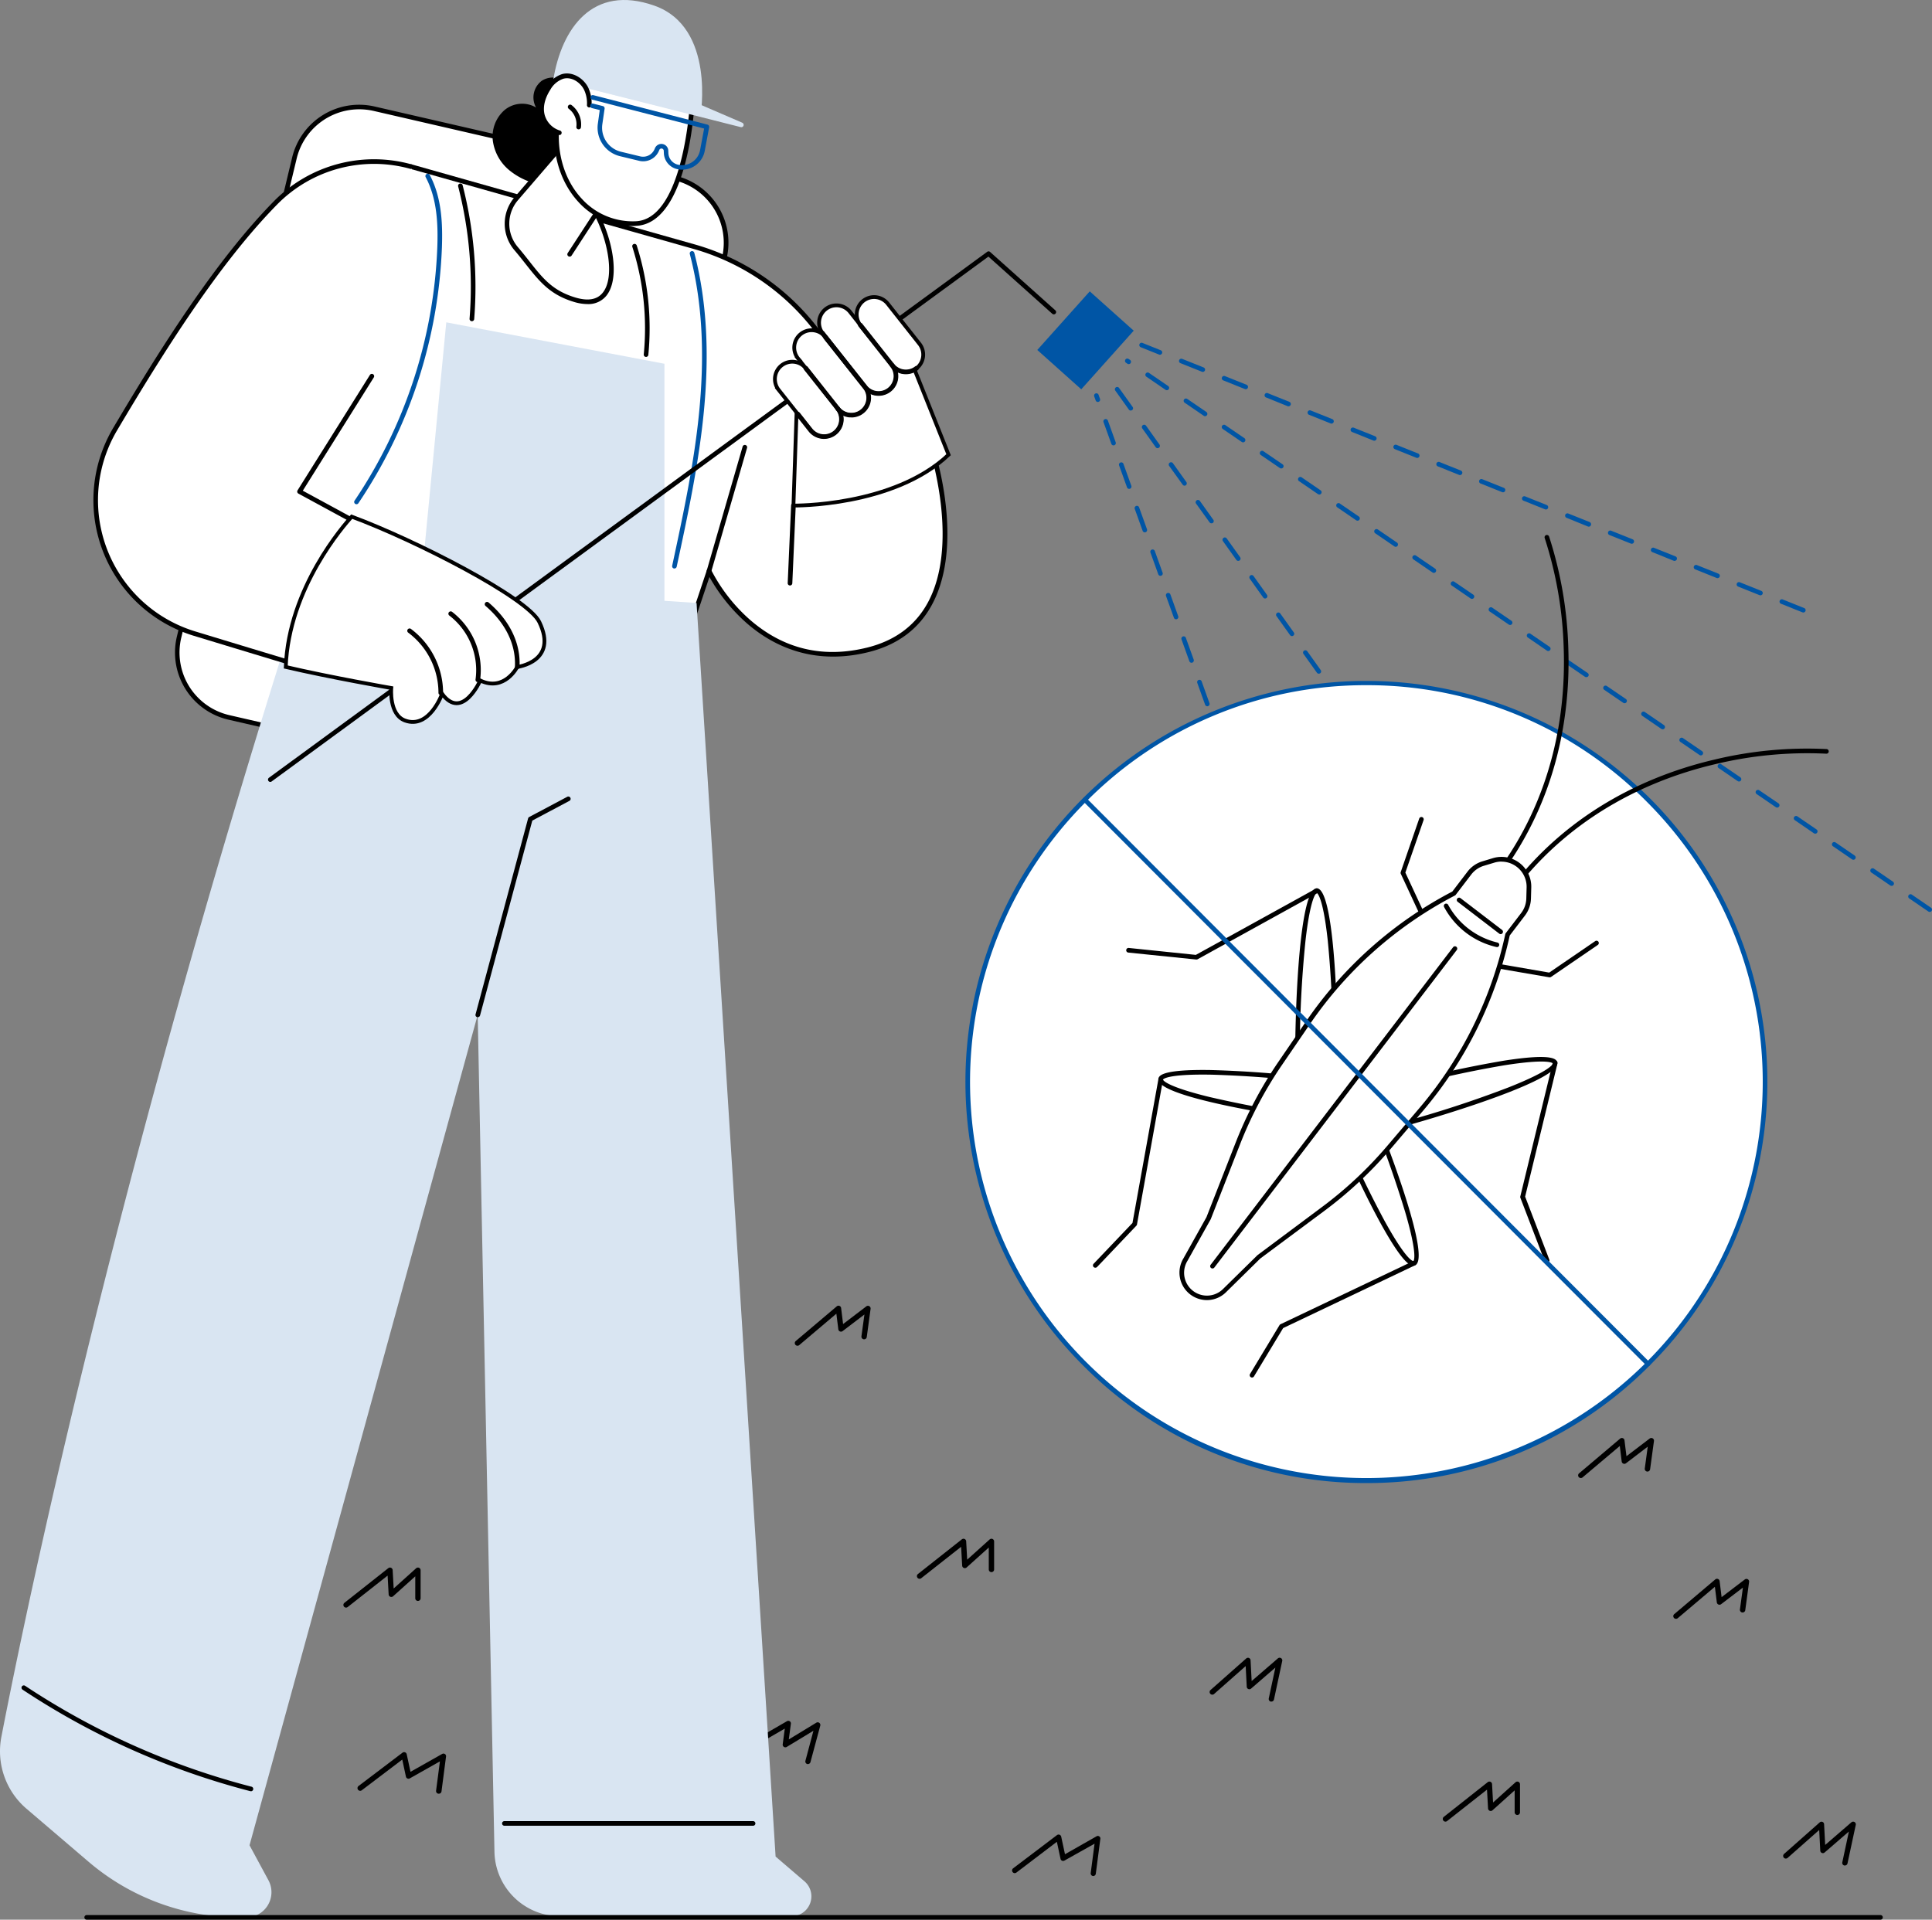
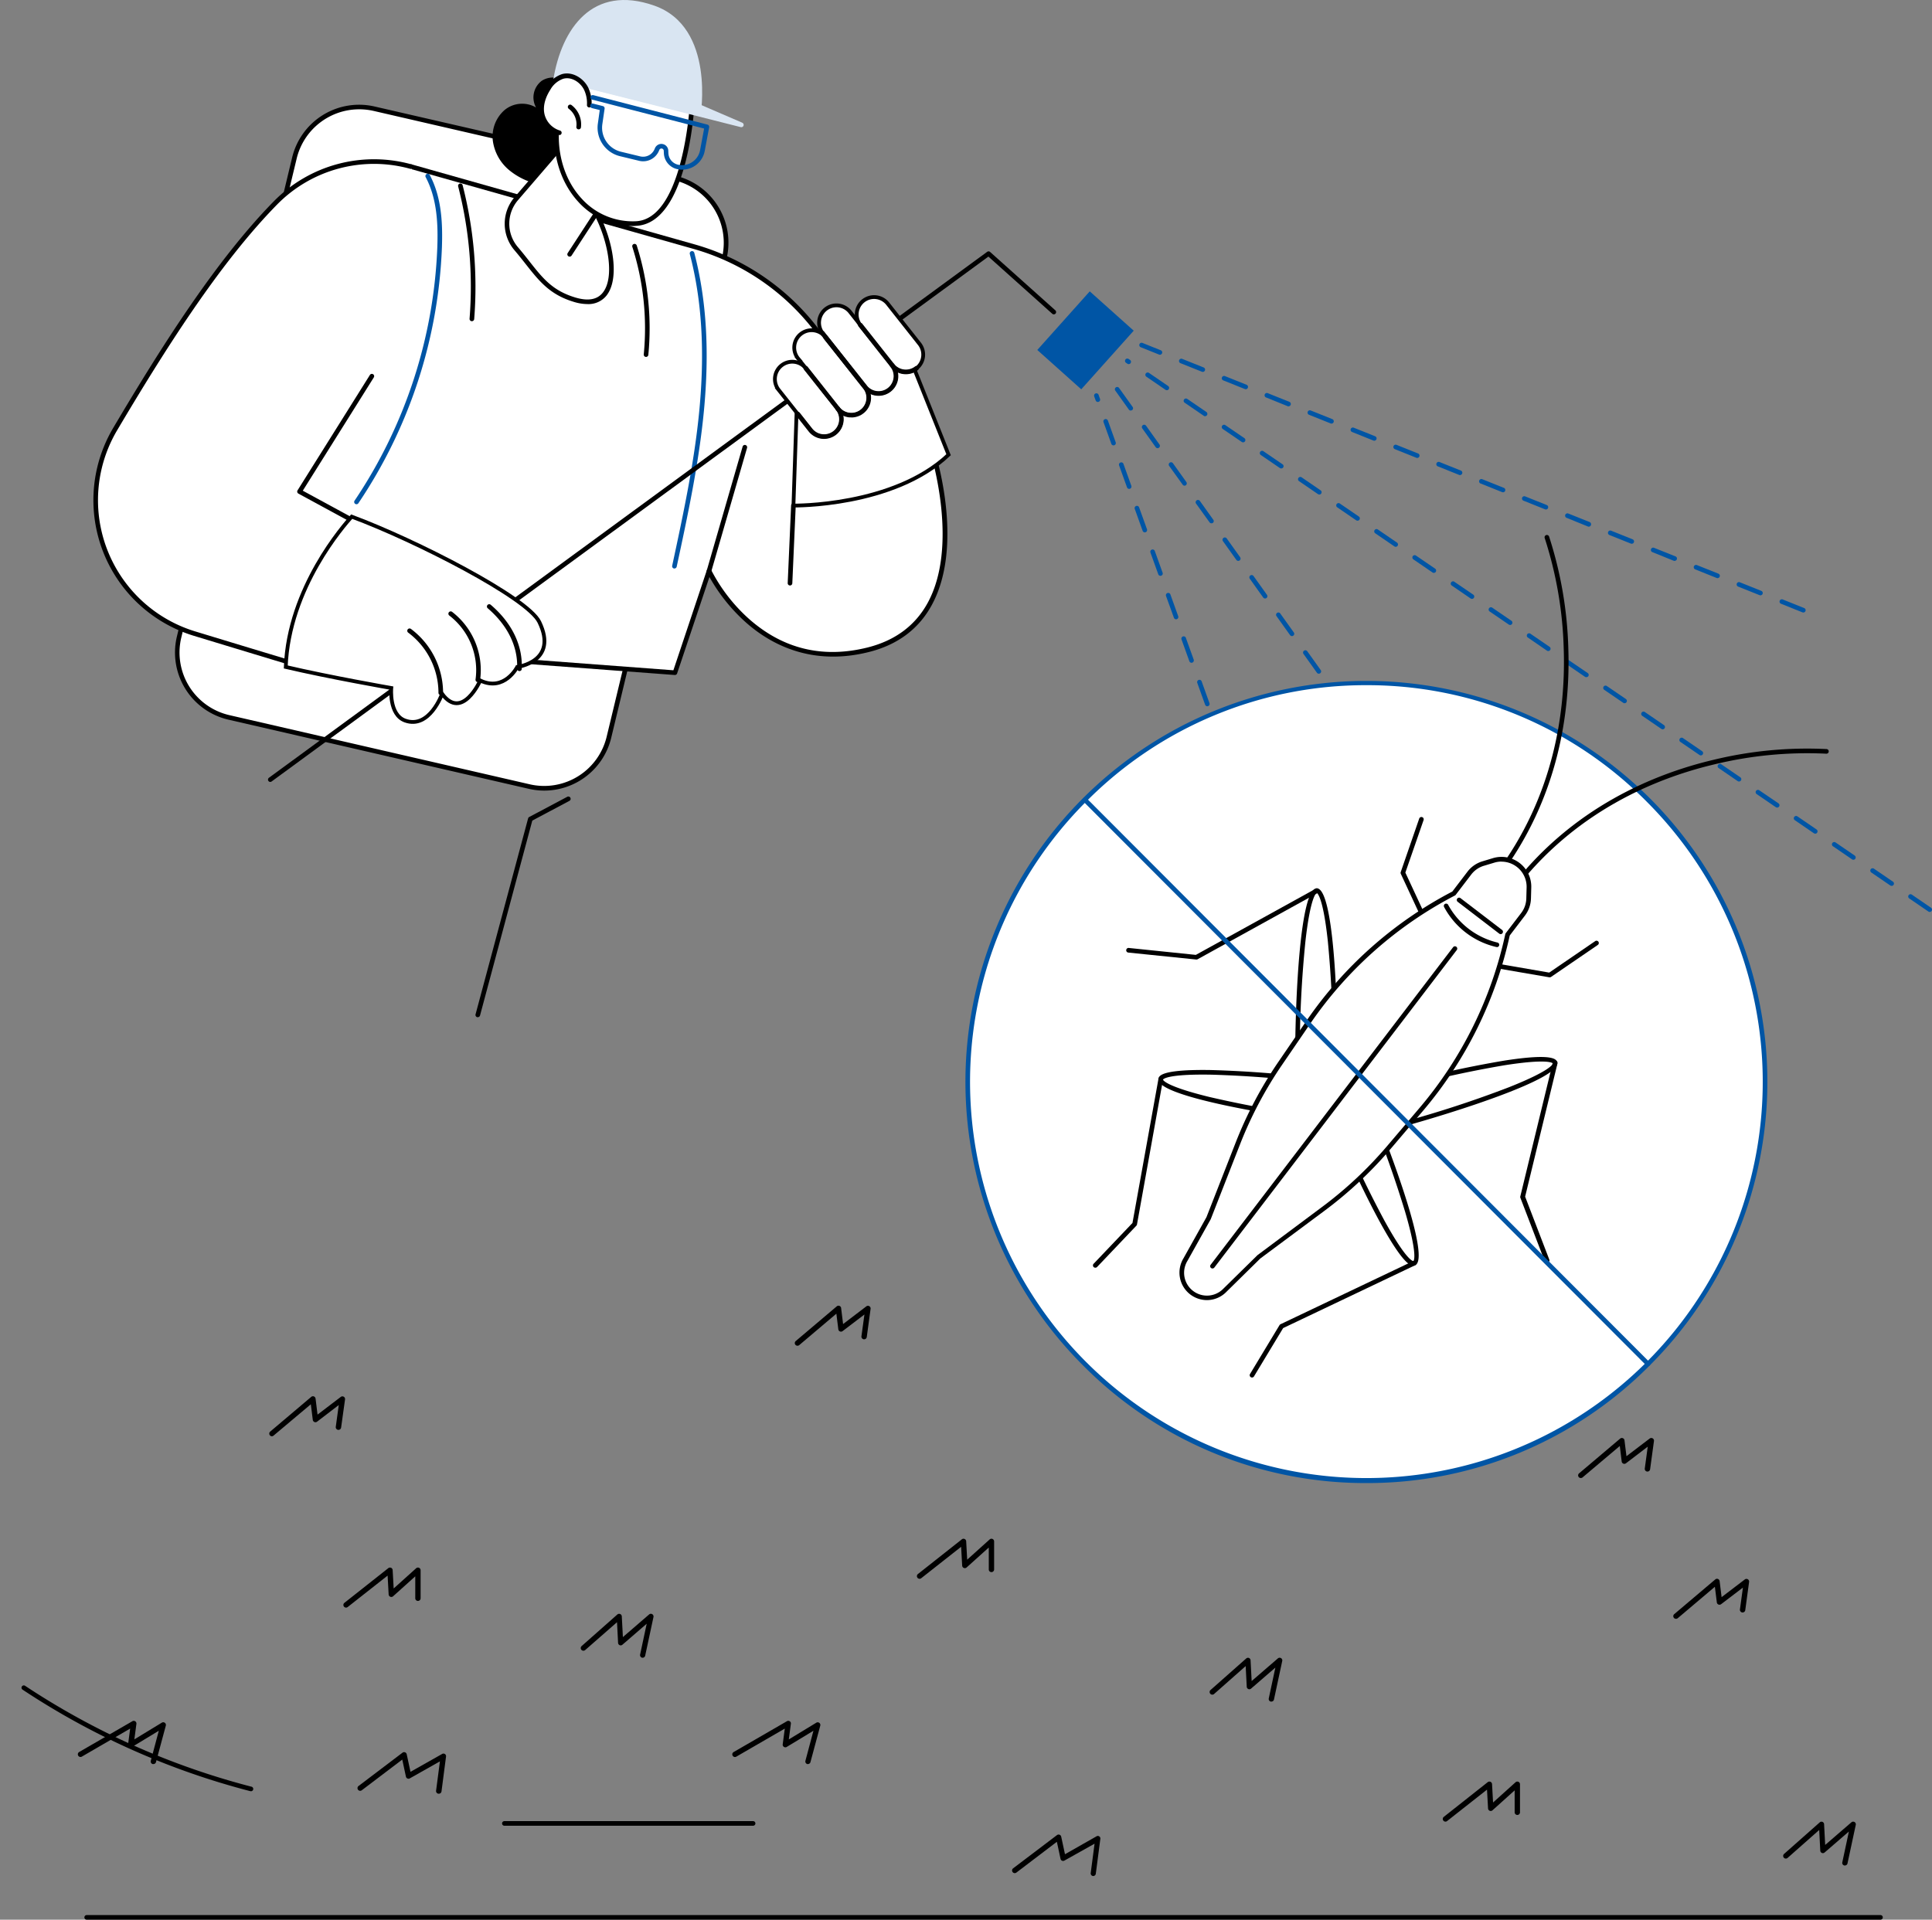
<svg xmlns="http://www.w3.org/2000/svg" width="511.468" height="508.317" viewBox="0 0 511.468 508.317">
  <rect x="0" y="0" width="511.468" height="508.317" fill="#808080" stroke="none" />
  <g id="Layer_2" data-name="Layer 2" transform="translate(23.04 -1.004)">
    <g id="Group_159" data-name="Group 159" transform="translate(-2.44 346.744)">
      <path id="Path_383" data-name="Path 383" d="M87.363,159.439a.875.875,0,0,1-.191,0,.707.707,0,0,1-.495-.869l2.12-7.949L81.732,154.9a.707.707,0,0,1-1.067-.707l.551-4.148-12.825,7.441a.707.707,0,0,1-.707-1.222l14.132-8.176a.707.707,0,0,1,1.053.707l-.544,4.105,7.285-4.43a.707.707,0,0,1,1.046.784l-2.6,9.659A.707.707,0,0,1,87.363,159.439Z" transform="translate(-67.356 -38.071)" />
      <path id="Path_384" data-name="Path 384" d="M193.653,170.731h-.092a.707.707,0,0,1-.615-.791l1.018-7.773-7.964,4.5a.7.7,0,0,1-1.039-.466l-.968-4.508-10.705,8.119a.709.709,0,1,1-.855-1.131l11.624-8.812a.708.708,0,0,1,1.116.41l1,4.657,8.359-4.72a.687.687,0,0,1,1.046.707l-1.194,9.186A.707.707,0,0,1,193.653,170.731Z" transform="translate(-98.101 -41.513)" />
      <path id="Path_385" data-name="Path 385" d="M167.565,101.157a.707.707,0,0,1-.438-1.265l11.624-9.186a.707.707,0,0,1,1.145.516l.269,4.869,5.95-5.356a.707.707,0,0,1,1.18.523v7.4a.707.707,0,1,1-1.413,0v-5.78l-5.865,5.278a.707.707,0,0,1-1.18-.488l-.276-4.982L168,101A.707.707,0,0,1,167.565,101.157Z" transform="translate(-96.547 -21.218)" />
      <path id="Path_386" data-name="Path 386" d="M272.186,119.508h-.155a.707.707,0,0,1-.537-.834l1.745-8.161-6.437,5.561a.691.691,0,0,1-1.138-.5l-.283-5.469-8.458,7.4a.707.707,0,0,1-.94-1.053l9.49-8.395a.708.708,0,0,1,1.173.488l.29,5.5,6.939-5.992a.707.707,0,0,1,1.152.707l-2.19,10.218a.707.707,0,0,1-.65.537Z" transform="translate(-122.635 -26.299)" />
      <path id="Path_387" data-name="Path 387" d="M139.789,36.961a.707.707,0,0,1-.452-1.244l10.854-9.186a.7.7,0,0,1,1.152.452l.523,4.24,6.148-4.685a.707.707,0,0,1,1.131.657l-1.039,7.462a.713.713,0,0,1-1.413-.191l.791-5.773-5.738,4.4a.711.711,0,0,1-1.138-.473l-.516-4.134L140.2,36.8A.707.707,0,0,1,139.789,36.961Z" transform="translate(-88.402 -2.387)" />
      <path id="Path_388" data-name="Path 388" d="M332.6,159.44a.771.771,0,0,1-.184,0,.706.706,0,0,1-.5-.869l2.12-7.949-7.066,4.282a.707.707,0,0,1-1.067-.707l.551-4.148L313.581,157.5a.707.707,0,0,1-.707-1.222l14.132-8.176a.69.69,0,0,1,1.053.707l-.544,4.105,7.285-4.43a.707.707,0,0,1,1.046.784l-2.6,9.659A.707.707,0,0,1,332.6,159.44Z" transform="translate(-139.291 -38.072)" />
      <path id="Path_389" data-name="Path 389" d="M438.907,170.74h-.092a.707.707,0,0,1-.615-.791l1.018-7.773-7.971,4.473a.7.7,0,0,1-1.039-.466l-.968-4.508-10.712,8.147a.709.709,0,1,1-.855-1.131l11.6-8.79a.707.707,0,0,1,1.116.41l1,4.657,8.345-4.741a.671.671,0,0,1,1.011.707l-1.194,9.186A.707.707,0,0,1,438.907,170.74Z" transform="translate(-170.051 -19.724)" />
      <path id="Path_390" data-name="Path 390" d="M412.825,101.157a.707.707,0,0,1-.438-1.265l11.624-9.186a.707.707,0,0,1,1.145.516l.268,4.869,5.95-5.356a.706.706,0,0,1,1.18.523v7.4a.707.707,0,1,1-1.413,0v-5.78l-5.865,5.278a.707.707,0,0,1-1.18-.488l-.276-4.982L413.263,101A.707.707,0,0,1,412.825,101.157Z" transform="translate(-189.976 -28.847)" />
      <path id="Path_391" data-name="Path 391" d="M517.422,119.517a.538.538,0,0,1-.148,0,.707.707,0,0,1-.544-.834l1.745-8.161-6.437,5.561a.691.691,0,0,1-1.138-.5l-.283-5.469-8.395,7.42a.707.707,0,0,1-.94-1.053l9.49-8.395a.687.687,0,0,1,1.138.488l.29,5.5,6.939-5.992a.707.707,0,0,1,1.152.707L518.1,119A.707.707,0,0,1,517.422,119.517Z" transform="translate(-201.443 -14.691)" />
      <path id="Path_392" data-name="Path 392" d="M385.048,36.961a.7.7,0,0,1-.452-1.244l10.854-9.186a.7.7,0,0,1,1.152.452l.523,4.24,6.148-4.685a.707.707,0,0,1,1.131.657l-1.01,7.462a.713.713,0,0,1-1.413-.191l.791-5.773L397,33.088a.711.711,0,0,1-1.138-.473l-.516-4.134L385.514,36.8A.706.706,0,0,1,385.048,36.961Z" transform="translate(-194.529 -26.365)" />
      <path id="Path_395" data-name="Path 395" d="M792.825,101.157a.707.707,0,0,1-.438-1.265l11.624-9.186a.707.707,0,0,1,1.145.516l.269,4.869,5.95-5.356a.706.706,0,0,1,1.18.523v7.4a.707.707,0,1,1-1.413,0v-5.78l-5.865,5.278a.707.707,0,0,1-1.18-.488l-.276-4.982L793.263,101A.706.706,0,0,1,792.825,101.157Z" transform="translate(-430.758 35.453)" />
      <path id="Path_396" data-name="Path 396" d="M897.422,119.517a.537.537,0,0,1-.148,0,.707.707,0,0,1-.544-.834l1.745-8.161-6.437,5.561a.691.691,0,0,1-1.138-.5l-.283-5.469-8.395,7.42a.707.707,0,0,1-.94-1.053l9.49-8.395a.687.687,0,0,1,1.138.488l.29,5.5,6.939-5.992a.707.707,0,0,1,1.152.707L898.1,119A.707.707,0,0,1,897.422,119.517Z" transform="translate(-429.61 28.71)" />
      <path id="Path_397" data-name="Path 397" d="M765.048,36.961a.7.7,0,0,1-.452-1.244l10.854-9.186a.7.7,0,0,1,1.152.452l.523,4.24,6.148-4.685a.707.707,0,0,1,1.13.657l-1.01,7.462a.713.713,0,1,1-1.413-.191l.791-5.773L777,33.088a.711.711,0,0,1-1.138-.473l-.516-4.134L765.514,36.8A.706.706,0,0,1,765.048,36.961Z" transform="translate(-341.958 45.945)" />
      <path id="Path_398" data-name="Path 398" d="M630.175,52.6a.7.7,0,0,1-.459-1.244l10.854-9.186a.707.707,0,0,1,1.159.452l.523,4.2,6.148-4.678a.708.708,0,0,1,1.131.657l-1.018,7.462a.713.713,0,1,1-1.413-.191l.784-5.773-5.766,4.4a.707.707,0,0,1-1.131-.473l-.5-4.105-9.857,8.317A.707.707,0,0,1,630.175,52.6Z" transform="translate(-232.269 -6.974)" />
    </g>
    <g id="Illustration" transform="translate(-23.04 1.004)">
      <g id="Biological_crop_protection_products" data-name="Biological crop protection products">
        <path id="Path_1470" data-name="Path 1470" d="M208.324,66.09,128.8,47.776a17.623,17.623,0,0,0-21.11,13.249L77.146,187.848A17.623,17.623,0,0,0,90.4,208.958l79.521,18.314a17.629,17.629,0,0,0,21.116-13.249L221.568,87.2a17.635,17.635,0,0,0-13.243-21.11Z" transform="translate(-29.786 -18.992)" fill="#fff" />
        <path id="Path_1471" data-name="Path 1471" d="M173.524,227.95a18.348,18.348,0,0,1-4.1-.465L89.9,209.171A18.241,18.241,0,0,1,76.2,187.328L106.708,60.5a18.235,18.235,0,0,1,21.838-13.7l79.545,18.3A18.229,18.229,0,0,1,221.8,86.93l-30.53,126.848A18.265,18.265,0,0,1,173.53,227.95Zm-49.076-180.4A17.03,17.03,0,0,0,107.9,60.81L77.365,187.6a17.017,17.017,0,0,0,12.8,20.376l79.521,18.314a17.017,17.017,0,0,0,20.376-12.8l30.53-126.823a17.017,17.017,0,0,0-12.772-20.357h0L128.276,47.965a17.384,17.384,0,0,0-3.829-.416Z" transform="translate(-29.412 -18.606)" />
        <path id="Path_1472" data-name="Path 1472" d="M118.777,200.194,83.91,187.96,141.373,73.12l74.976,21.2A61.843,61.843,0,0,1,250.4,118.655L266.122,141.4l13.011,5.982s15.195,45.608-16.614,53.634c-29.092,7.34-42.207-20.8-42.207-20.8l-9,26.915Z" transform="translate(-32.586 -29.007)" fill="#fff" />
        <path id="Path_1473" data-name="Path 1473" d="M210.891,207.354h-.043l-92.507-6.937a.7.7,0,0,1-.153-.037L83.321,188.147a.612.612,0,0,1-.343-.85l57.487-114.84a.612.612,0,0,1,.716-.312l74.97,21.2a62.619,62.619,0,0,1,34.359,24.584l15.635,22.633,12.846,5.915a.612.612,0,0,1,.324.361c.349,1.046,8.435,25.789-.477,42.06-3.444,6.294-9.016,10.454-16.565,12.356-15.292,3.86-26.156-2.11-32.579-7.793a46.771,46.771,0,0,1-9.683-12.063l-8.564,25.569A.612.612,0,0,1,210.891,207.354ZM118.525,199.2l91.944,6.9,8.851-26.486a.629.629,0,0,1,1.156-.067,44.99,44.99,0,0,0,10.062,13c9.023,7.952,19.574,10.484,31.441,7.493,7.2-1.835,12.515-5.774,15.794-11.757,8.191-14.962,1.3-38.176.471-40.837l-12.766-5.872a.612.612,0,0,1-.245-.208L249.5,118.621a61.359,61.359,0,0,0-33.7-24.095L141.31,73.46,84.423,187.235Z" transform="translate(-32.2 -28.619)" />
        <path id="Path_1474" data-name="Path 1474" d="M306.462,227.58a.828.828,0,0,1-.171,0,.612.612,0,0,1-.416-.758l9.494-32.811a.612.612,0,0,1,1.174.343l-9.494,32.805A.612.612,0,0,1,306.462,227.58Z" transform="translate(-118.766 -75.778)" />
        <path id="Path_1475" data-name="Path 1475" d="M341.522,240.626h-.031a.612.612,0,0,1-.581-.612l.905-20.553a.612.612,0,1,1,1.223.031l-.905,20.553A.612.612,0,0,1,341.522,240.626Z" transform="translate(-132.38 -85.595)" />
-         <path id="Path_1476" data-name="Path 1476" d="M118.152,140.54l57.756,10.968V214.28l8.5.569,20.926,331.937,7.628,6.539a5.261,5.261,0,0,1-3.419,9.261H148.327a17.4,17.4,0,0,1-17.421-17.054l-4.435-221.618L66.066,543.8l5,9.249a6.667,6.667,0,0,1-5.866,9.842H63.368a61.454,61.454,0,0,1-39.856-14.678L7.043,534.143A20.027,20.027,0,0,1,.369,515.106C7.361,479.016,31.854,361.344,81.5,206.934l30.016,2.514Z" transform="translate(-0.006 -55.187)" fill="#d9e5f2" />
        <path id="Path_1477" data-name="Path 1477" d="M206.4,404.23a.67.67,0,0,1-.159,0,.612.612,0,0,1-.434-.752l13.91-51.878a.612.612,0,0,1,.3-.379l10.1-5.365a.612.612,0,0,1,.575,1.077l-9.861,5.242L206.987,403.8A.612.612,0,0,1,206.4,404.23Z" transform="translate(-79.911 -134.89)" />
        <path id="Path_1478" data-name="Path 1478" d="M201.912,116.9h-.049a.612.612,0,0,1-.563-.661A106.685,106.685,0,0,0,198.278,81.2a.612.612,0,0,1,1.187-.3,108.075,108.075,0,0,1,3.059,35.442A.612.612,0,0,1,201.912,116.9Z" transform="translate(-76.989 -31.849)" />
        <path id="Path_1479" data-name="Path 1479" d="M277.3,136.525h-.055a.612.612,0,0,1-.557-.667,71.032,71.032,0,0,0-3.016-28.45.611.611,0,1,1,1.168-.355,72.154,72.154,0,0,1,3.058,28.921A.612.612,0,0,1,277.3,136.525Z" transform="translate(-106.262 -42.015)" />
        <path id="Path_1480" data-name="Path 1480" d="M283.749,790.553H217.912a.612.612,0,0,1,0-1.224h65.837a.612.612,0,0,1,0,1.224Z" transform="translate(-84.382 -307.114)" />
        <path id="Path_1481" data-name="Path 1481" d="M69.974,758.573h-.153A199.813,199.813,0,0,1,9.569,731.689a.609.609,0,1,1,.71-.991,198.6,198.6,0,0,0,59.848,26.688.616.616,0,0,1-.153,1.223Z" transform="translate(-3.621 -284.303)" />
        <path id="Path_1482" data-name="Path 1482" d="M291.5,193.742a.5.5,0,0,1-.128,0,.612.612,0,0,1-.465-.722c2.881-13.415,5.866-27.282,7.187-41.167,1.486-15.659.667-29.2-2.52-41.381a.613.613,0,1,1,1.187-.312c3.217,12.326,4.056,26,2.551,41.809-1.333,13.959-4.319,27.863-7.212,41.308A.612.612,0,0,1,291.5,193.742Z" transform="translate(-112.957 -43.212)" fill="#0055a5" />
        <path id="Path_1483" data-name="Path 1483" d="M344.3,167.539l-.905,26.951s26.462.379,41.069-13.457L373.883,154.54Z" transform="translate(-133.343 -60.623)" fill="#fff" stroke="#020101" stroke-width="1" />
        <path id="Path_1484" data-name="Path 1484" d="M126.157,109.251q.343-9.585.752-19.164c.251-5.677,0-12.723-2.031-17.813a36.531,36.531,0,0,0-35.815,9.579C73.38,97.8,58.43,121.8,46.618,141.732a36.94,36.94,0,0,0,20.963,54.2c15.623,4.759,29.153,8.833,29.153,8.833l12.46-39.809-13.8-6.625Z" transform="translate(-16.092 -28.161)" fill="#fff" />
        <path id="Path_1485" data-name="Path 1485" d="M96.346,204.993a.611.611,0,0,1-.177-.031c-.135-.037-13.708-4.129-29.153-8.833a37.546,37.546,0,0,1-21.312-55.1c12.344-20.834,27.049-44.25,42.537-60A37.148,37.148,0,0,1,124.655,71.3a.612.612,0,1,1-.324,1.181A35.937,35.937,0,0,0,89.1,81.895c-15.39,15.653-30.047,39-42.354,59.763a36.323,36.323,0,0,0,20.614,53.3c13.671,4.166,25.881,7.848,28.591,8.662l13.164-37.314-14.412-7.83a.613.613,0,0,1-.226-.862l19.152-30.554a.61.61,0,1,1,1.034.648l-18.8,30,14.3,7.769a.612.612,0,0,1,.288.746L96.915,204.577A.612.612,0,0,1,96.346,204.993Z" transform="translate(-15.703 -27.774)" />
        <path id="Path_1486" data-name="Path 1486" d="M553.16,392.269a.612.612,0,0,1-.612-.4l-2.068-5.756a.612.612,0,1,1,1.15-.416l2.074,5.756a.621.621,0,0,1-.544.82Zm-4.111-11.512a.612.612,0,0,1-.575-.4L546.4,374.6a.614.614,0,0,1,1.156-.416l2.068,5.756a.612.612,0,0,1-.575.82Zm-4.141-11.512a.612.612,0,0,1-.575-.4l-2.068-5.756a.612.612,0,1,1,1.15-.416l2.068,5.756a.614.614,0,0,1-.606.82Zm-4.141-11.512a.612.612,0,0,1-.575-.4l-2.1-5.781a.612.612,0,1,1,1.15-.416l2.074,5.756a.688.688,0,0,1-.581.844Zm-4.135-11.512a.612.612,0,0,1-.575-.4l-2.074-5.756a.614.614,0,1,1,1.156-.416l2.068,5.756a.612.612,0,0,1-.367.783.649.649,0,0,1-.239.037Zm-4.141-11.512a.612.612,0,0,1-.575-.4l-2.068-5.756a.612.612,0,1,1,1.15-.416l2.068,5.756a.614.614,0,0,1-.606.82ZM528.349,323.2a.612.612,0,0,1-.575-.4l-2.068-5.756a.612.612,0,1,1,1.15-.416l2.074,5.756a.619.619,0,0,1-.612.82Zm-4.135-11.512a.612.612,0,0,1-.575-.4l-2.116-5.756a.612.612,0,1,1,1.15-.416l2.074,5.756a.618.618,0,0,1-.563.82Zm-4.172-11.518a.612.612,0,0,1-.575-.4l-2.074-5.756a.614.614,0,0,1,1.156-.416l2.068,5.756a.612.612,0,0,1-.575.82ZM515.9,288.654a.612.612,0,0,1-.575-.4l-2.068-5.756a.612.612,0,1,1,1.15-.416l2.068,5.756a.628.628,0,0,1-.575.826Zm-4.135-11.512a.612.612,0,0,1-.581-.4l-2.068-5.756a.612.612,0,1,1,1.15-.416l2.08,5.744a.669.669,0,0,1-.581.838Zm-4.141-11.512a.612.612,0,0,1-.575-.4l-2.043-5.75a.614.614,0,1,1,1.156-.416l2.068,5.756a.614.614,0,0,1-.606.82Zm-4.141-11.512a.612.612,0,0,1-.575-.4l-2.068-5.756a.612.612,0,1,1,1.15-.416l2.068,5.756a.628.628,0,0,1-.575.826Zm-4.135-11.512a.612.612,0,0,1-.612-.4l-2.068-5.756a.612.612,0,1,1,1.15-.416l2.074,5.756a.641.641,0,0,1-.544.826ZM495.22,231.1a.612.612,0,0,1-.575-.41l-2.086-5.762a.613.613,0,1,1,1.156-.41l2.068,5.756a.612.612,0,0,1-.367.783A.65.65,0,0,1,495.22,231.1Zm-4.141-11.512a.612.612,0,0,1-.575-.41l-2.068-5.756a.61.61,0,1,1,1.15-.41l2.068,5.756a.612.612,0,0,1-.587.82Zm-4.141-11.512a.612.612,0,0,1-.575-.41l-2.068-5.756a.612.612,0,1,1,1.15-.41l2.074,5.756a.617.617,0,0,1-.593.82ZM482.8,196.563a.612.612,0,0,1-.575-.41l-2.074-5.756a.612.612,0,1,1,1.15-.41l2.074,5.756a.617.617,0,0,1-.587.82Zm-4.141-11.518a.612.612,0,0,1-.575-.4l-2.074-5.756a.613.613,0,0,1,1.156-.41l2.068,5.756a.612.612,0,0,1-.575.814Zm-4.153-11.5a.612.612,0,0,1-.575-.4l-.385-1.07a.613.613,0,0,1,1.156-.41l.379,1.07a.612.612,0,0,1-.575.814Z" transform="translate(-183.87 -67.112)" fill="#0055a5" />
        <path id="Path_1487" data-name="Path 1487" d="M607.557,344.018a.612.612,0,0,1-.5-.257l-3.554-4.979a.612.612,0,1,1,.991-.71l3.554,4.979a.612.612,0,0,1-.5.966Zm-7.108-9.958a.612.612,0,0,1-.5-.257l-3.554-4.979a.609.609,0,1,1,.991-.71l3.554,4.979a.612.612,0,0,1-.5.967Zm-7.108-9.958a.612.612,0,0,1-.5-.257l-3.554-4.979a.612.612,0,1,1,1-.71l3.554,4.979a.616.616,0,0,1-.5.966Zm-7.1-9.958a.611.611,0,0,1-.5-.257l-3.554-5a.612.612,0,1,1,1-.71l3.554,4.979a.637.637,0,0,1-.5.985Zm-7.108-9.958a.612.612,0,0,1-.5-.257l-3.554-4.979a.612.612,0,1,1,1-.71l3.554,4.979a.612.612,0,0,1-.5.967Zm-7.108-9.977a.612.612,0,0,1-.5-.257l-3.554-4.979a.612.612,0,0,1,1-.71l3.554,4.979a.612.612,0,0,1-.5.967Zm-7.108-9.958a.612.612,0,0,1-.5-.257l-3.554-4.979a.612.612,0,0,1,.991-.71l3.554,4.979a.638.638,0,0,1-.5.985Zm-7.108-9.94a.612.612,0,0,1-.5-.257l-3.542-4.979a.612.612,0,0,1,1-.71l3.548,4.979a.612.612,0,0,1-.508.966Zm-7.1-9.958a.612.612,0,0,1-.5-.257l-3.554-4.979a.612.612,0,0,1,1-.71l3.554,4.979a.612.612,0,0,1-.147.85.575.575,0,0,1-.355.116Zm-7.1-9.958a.612.612,0,0,1-.5-.257l-3.554-4.979a.612.612,0,0,1,1-.71l3.554,4.979a.607.607,0,0,1-.508.966Zm-7.108-9.958a.612.612,0,0,1-.5-.257l-3.554-4.979a.612.612,0,0,1,1-.71L537,243.467a.607.607,0,0,1-.508.967Zm-7.108-9.958a.611.611,0,0,1-.5-.257l-3.554-4.979a.612.612,0,1,1,.991-.71l3.554,4.979a.608.608,0,0,1-.508.967Zm-7.108-9.958a.612.612,0,0,1-.5-.251l-3.554-4.979a.611.611,0,1,1,.991-.716l3.554,4.979a.607.607,0,0,1-.508.966Zm-7.108-9.958a.612.612,0,0,1-.5-.251l-3.554-4.979a.614.614,0,0,1,1-.716l3.554,4.979a.611.611,0,0,1-.514.966Zm-7.1-9.952a.612.612,0,0,1-.5-.257l-3.566-4.955a.614.614,0,0,1,1-.716l3.554,4.979a.585.585,0,0,1-.5.948Zm-7.108-9.958a.612.612,0,0,1-.5-.257l-3.585-4.979a.612.612,0,1,1,1-.71l3.554,4.979a.613.613,0,0,1-.477.966Zm-7.145-9.934a.612.612,0,0,1-.5-.257l-3.554-4.979a.612.612,0,1,1,1-.71l3.554,4.979a.612.612,0,0,1-.5.966Zm-7.108-9.958a.612.612,0,0,1-.5-.257l-3.554-4.979a.612.612,0,1,1,.991-.71l3.554,4.979a.581.581,0,0,1-.471.942Z" transform="translate(-187.368 -66.047)" fill="#0055a5" />
        <path id="Path_1488" data-name="Path 1488" d="M668.869,220.807a.575.575,0,0,1-.226-.043l-5.683-2.276a.613.613,0,0,1,.459-1.138l5.677,2.276a.612.612,0,0,1-.226,1.181Zm-11.359-4.551a.612.612,0,0,1-.226-.043l-5.677-2.276a.612.612,0,0,1,.453-1.138l5.683,2.276a.612.612,0,0,1-.232,1.181Zm-11.353-4.551a.611.611,0,0,1-.226-.043l-5.683-2.275a.613.613,0,0,1,.459-1.138l5.677,2.276a.612.612,0,0,1-.226,1.181ZM634.8,207.154a.61.61,0,0,1-.226-.043l-5.677-2.3a.612.612,0,0,1,.453-1.138l5.683,2.275a.612.612,0,0,1-.232,1.181ZM623.444,202.6a.612.612,0,0,1-.226-.043l-5.683-2.275a.613.613,0,0,1,.459-1.138l5.677,2.275a.612.612,0,0,1-.226,1.181Zm-11.359-4.52a.612.612,0,0,1-.226-.043l-5.664-2.306a.612.612,0,0,1,.453-1.138l5.664,2.263a.641.641,0,0,1-.226,1.223Zm-11.353-4.551a.611.611,0,0,1-.226-.043l-5.677-2.275a.612.612,0,1,1,.453-1.132l5.677,2.276a.612.612,0,0,1-.226,1.174Zm-11.353-4.551a.612.612,0,0,1-.232-.043l-5.677-2.275a.612.612,0,1,1,.453-1.132l5.683,2.276a.612.612,0,0,1-.226,1.174ZM578.02,184.43a.612.612,0,0,1-.226-.043l-5.677-2.276a.617.617,0,1,1,.434-1.156l5.676,2.275a.612.612,0,0,1-.226,1.174Zm-11.353-4.551a.611.611,0,0,1-.232-.043l-5.677-2.276a.612.612,0,1,1,.459-1.132l5.677,2.276a.612.612,0,0,1-.226,1.174Zm-11.359-4.551a.612.612,0,0,1-.226-.043L549.4,173a.609.609,0,1,1,.453-1.132l5.677,2.276a.612.612,0,0,1-.226,1.174Zm-11.353-4.545a.612.612,0,0,1-.233-.049l-5.677-2.275a.612.612,0,1,1,.459-1.132l5.677,2.275a.612.612,0,0,1-.226,1.181ZM532.6,166.232a.612.612,0,0,1-.226-.049l-5.695-2.306a.612.612,0,1,1,.453-1.132l5.677,2.276a.612.612,0,0,1-.208,1.181Zm-11.353-4.551a.611.611,0,0,1-.232-.049l-5.677-2.276a.612.612,0,1,1,.459-1.132l5.677,2.276a.612.612,0,0,1-.226,1.181ZM509.883,157.1a.611.611,0,0,1-.226-.049l-5.677-2.269a.612.612,0,1,1,.453-1.138l5.677,2.276a.612.612,0,0,1-.226,1.181Zm-11.347-4.551a.71.71,0,0,1-.226-.043l-4.845-1.945a.612.612,0,1,1,.453-1.138l4.845,1.945a.612.612,0,0,1-.226,1.181Z" transform="translate(-191.468 -58.619)" fill="#0055a5" />
        <path id="Path_1489" data-name="Path 1489" d="M699.937,302.752a.612.612,0,0,1-.349-.11l-5.046-3.45a.612.612,0,1,1,.691-1.009l5.047,3.45a.612.612,0,0,1-.343,1.119Zm-10.1-6.912a.612.612,0,0,1-.343-.1l-5.053-3.456a.618.618,0,0,1,.722-1l5.053,3.456a.612.612,0,0,1-.349,1.113Zm-10.1-6.906a.612.612,0,0,1-.343-.1l-5.047-3.456a.612.612,0,1,1,.691-1.009l5.046,3.456a.612.612,0,0,1-.349,1.113Zm-10.093-6.906a.66.66,0,0,1-.349-.1l-5.047-3.456a.612.612,0,1,1,.691-1.009l5.047,3.45a.614.614,0,0,1-.343,1.119Zm-10.1-6.906a.612.612,0,0,1-.343-.11l-5.053-3.45a.612.612,0,1,1,.691-1.009L659.9,274a.612.612,0,0,1-.349,1.119Zm-10.1-6.906a.612.612,0,0,1-.343-.11l-5.046-3.456a.61.61,0,0,1,.685-1.009L649.8,267.1a.612.612,0,0,1-.349,1.119ZM639.354,261.3a.611.611,0,0,1-.349-.1l-5.047-3.456a.612.612,0,1,1,.691-1.009l5.047,3.456a.612.612,0,0,1-.343,1.113Zm-10.1-6.906a.612.612,0,0,1-.343-.1l-5.053-3.456a.612.612,0,1,1,.691-1.009l5.046,3.456a.612.612,0,0,1-.343,1.113Zm-10.1-6.906a.611.611,0,0,1-.343-.11l-5.053-3.45a.612.612,0,0,1,.691-1.009l5.053,3.45a.612.612,0,0,1-.349,1.119Zm-10.1-6.906a.612.612,0,0,1-.355-.079l-5.046-3.45a.612.612,0,1,1,.691-1.009l5.047,3.45a.59.59,0,0,1-.336,1.089Zm-10.093-6.906a.611.611,0,0,1-.349-.11l-5.046-3.462a.612.612,0,1,1,.691-1.009l5.046,3.456a.612.612,0,0,1-.343,1.119Zm-10.1-6.912a.612.612,0,0,1-.343-.1l-5.053-3.456a.612.612,0,1,1,.691-1.009l5.053,3.456a.612.612,0,0,1-.349,1.113Zm-10.1-6.906a.611.611,0,0,1-.343-.1l-5.047-3.456a.612.612,0,0,1,.685-1.009l5.053,3.45a.614.614,0,0,1-.349,1.119Zm-10.093-6.882a.612.612,0,0,1-.349-.11l-5.046-3.45a.612.612,0,1,1,.691-1.009l5.047,3.45a.614.614,0,0,1-.343,1.119Zm-10.1-6.906a.612.612,0,0,1-.343-.11l-5.052-3.456a.612.612,0,1,1,.691-1.009l5.046,3.456a.612.612,0,0,1-.343,1.119Zm-10.1-6.912a.612.612,0,0,1-.343-.1l-5.053-3.456a.612.612,0,0,1,.691-1.009l5.053,3.456a.612.612,0,0,1-.349,1.113Zm-10.117-6.931a.611.611,0,0,1-.343-.1l-5.047-3.456a.612.612,0,0,1,.691-1.009l5.046,3.456a.612.612,0,0,1-.349,1.113Zm-10.093-6.906a.611.611,0,0,1-.349-.11l-5.028-3.432a.612.612,0,1,1,.691-1.009l5.047,3.45a.6.6,0,0,1-.343,1.1Zm-10.093-6.906a.612.612,0,0,1-.343-.11l-5.053-3.45a.612.612,0,0,1,.691-1.009l5.047,3.45a.612.612,0,0,1-.343,1.119Zm-10.1-6.912a.611.611,0,0,1-.3-.122l-5.047-3.456a.61.61,0,1,1,.685-1.009l5.053,3.456a.612.612,0,0,1-.349,1.113ZM497.985,164.6a.612.612,0,0,1-.349-.1l-5.047-3.456a.612.612,0,1,1,.691-1.009l5.047,3.456a.609.609,0,0,1-.343,1.113Zm-10.093-6.906a.66.66,0,0,1-.349-.1l-.343-.239a.612.612,0,1,1,.691-1.009l.343.232a.614.614,0,0,1-.343,1.119Z" transform="translate(-189.082 -61.281)" fill="#0055a5" />
        <rect id="Rectangle_137" data-name="Rectangle 137" width="20.828" height="15.617" transform="translate(274.607 92.671) rotate(-48.18)" fill="#0055a5" />
        <path id="Path_1490" data-name="Path 1490" d="M116.61,250.3a.612.612,0,0,1-.361-1.107l190.14-139.265a.612.612,0,0,1,.771.037l17.3,15.482a.612.612,0,0,1-.814.911L306.713,111.2,116.953,250.18A.612.612,0,0,1,116.61,250.3Z" transform="translate(-45.046 -43.252)" />
        <path id="Path_1491" data-name="Path 1491" d="M141.132,224.64c-1.988,2.233-16.657,18.791-17.452,39.809,11.537,2.71,27.936,5.572,27.936,5.572s-.667,7.065,3.67,8.625c6.435,2.318,9.787-7.077,9.787-7.077,5.316,7.2,10.1-3.529,10.1-3.529,6.411,3.058,9.787-3.591,9.787-3.591s10.962-1.376,5.842-11.916C187.657,246.074,157.972,230.892,141.132,224.64Z" transform="translate(-48.029 -87.843)" fill="#fff" stroke="#000" stroke-width="1" />
        <path id="Path_1492" data-name="Path 1492" d="M185.129,290.705h0a.612.612,0,0,1-.612-.612,19.923,19.923,0,0,0-8.025-15.953.611.611,0,0,1,.722-.985,21.165,21.165,0,0,1,8.527,16.95A.612.612,0,0,1,185.129,290.705Z" transform="translate(-68.44 -106.636)" fill="#020101" />
        <path id="Path_1493" data-name="Path 1493" d="M201.871,284.392h-.1a.612.612,0,0,1-.508-.7,18.216,18.216,0,0,0-6.931-16.913.612.612,0,1,1,.734-.979,19.452,19.452,0,0,1,7.4,18.082A.612.612,0,0,1,201.871,284.392Z" transform="translate(-75.37 -103.779)" fill="#020101" />
-         <path id="Path_1494" data-name="Path 1494" d="M218.4,279.4h-.037a.612.612,0,0,1-.575-.612c.33-5.86-2.447-11.586-7.756-16.137a.61.61,0,1,1,.789-.93c5.634,4.8,8.564,10.888,8.185,17.128A.612.612,0,0,1,218.4,279.4Z" transform="translate(-81.475 -102.187)" fill="#020101" />
+         <path id="Path_1494" data-name="Path 1494" d="M218.4,279.4h-.037c.33-5.86-2.447-11.586-7.756-16.137a.61.61,0,1,1,.789-.93c5.634,4.8,8.564,10.888,8.185,17.128A.612.612,0,0,1,218.4,279.4Z" transform="translate(-81.475 -102.187)" fill="#020101" />
        <path id="Path_1495" data-name="Path 1495" d="M351.253,176.422a4.606,4.606,0,0,1-6.46-.752l-8.423-10.631a4.6,4.6,0,1,1,7.218-5.707l8.4,10.631A4.606,4.606,0,0,1,351.253,176.422Z" transform="translate(-130.232 -61.804)" fill="#fff" stroke="#020101" stroke-width="1" />
        <path id="Path_1496" data-name="Path 1496" d="M361.789,165.516a4.594,4.594,0,0,1-6.46-.752l-10.4-13.121a4.6,4.6,0,1,1,7.212-5.7l10.4,13.115a4.594,4.594,0,0,1-.752,6.46Z" transform="translate(-133.557 -56.606)" fill="#fff" stroke="#020101" stroke-width="1" />
        <path id="Path_1497" data-name="Path 1497" d="M373.1,155.54a4.6,4.6,0,0,1-6.46-.758l-11.225-14.234a4.6,4.6,0,0,1,7.212-5.707l11.261,14.24A4.6,4.6,0,0,1,373.1,155.54Z" transform="translate(-137.655 -52.331)" fill="#fff" stroke="#020101" stroke-width="1" />
        <path id="Path_1498" data-name="Path 1498" d="M386.641,148.442a4.606,4.606,0,0,1-6.46-.752l-8.411-10.631a4.6,4.6,0,1,1,7.218-5.707l8.4,10.631A4.6,4.6,0,0,1,386.641,148.442Z" transform="translate(-143.978 -50.94)" fill="#fff" stroke="#020101" stroke-width="1" />
        <path id="Path_1499" data-name="Path 1499" d="M351.884,178.745a5.206,5.206,0,0,1-4.092-1.976l-3.315-4.2a.612.612,0,1,1,.96-.759l3.315,4.2a3.989,3.989,0,0,0,6.258-4.949l-8.429-10.631a.612.612,0,1,1,.96-.759l8.4,10.631a5.212,5.212,0,0,1-4.08,8.441Z" transform="translate(-133.714 -62.525)" fill="#020101" />
        <path id="Path_1500" data-name="Path 1500" d="M363.766,167.858a5.114,5.114,0,0,1-.612,0,5.2,5.2,0,0,1-3.481-1.945.612.612,0,1,1,.954-.758,3.989,3.989,0,0,0,6.258-4.949l-10.4-13.115a.612.612,0,0,1,.96-.759l10.4,13.115a5.206,5.206,0,0,1-4.08,8.441Z" transform="translate(-138.377 -57.345)" fill="#020101" />
        <path id="Path_1501" data-name="Path 1501" d="M370.43,161.42a5.187,5.187,0,0,1-4.092-1.976L355.076,145.21a.612.612,0,1,1,.96-.758L367.3,158.686a3.985,3.985,0,0,0,6.252-4.943.614.614,0,0,1,.96-.765,5.206,5.206,0,0,1-4.08,8.441Z" transform="translate(-137.83 -56.615)" fill="#020101" />
        <path id="Path_1502" data-name="Path 1502" d="M384.033,154.368a5.217,5.217,0,0,1-4.092-1.976l-8.4-10.631a.612.612,0,1,1,.96-.758l8.4,10.625a4,4,0,0,0,5.6.661.612.612,0,0,1,.758.954,5.175,5.175,0,0,1-3.23,1.126Z" transform="translate(-144.221 -55.276)" fill="#020101" />
        <path id="Path_1503" data-name="Path 1503" d="M153.9,163.726a.608.608,0,0,1-.5-.954,129.019,129.019,0,0,0,21.9-67.06c.208-5.97,0-12.846-3.1-18.638a.612.612,0,0,1,1.077-.575c3.242,6.044,3.456,13.121,3.242,19.256a130.236,130.236,0,0,1-22.113,67.7A.612.612,0,0,1,153.9,163.726Z" transform="translate(-59.529 -30.207)" fill="#0055a5" />
        <path id="Path_1504" data-name="Path 1504" d="M216.33,43.007a7.3,7.3,0,0,1,8.362-.7,5.505,5.505,0,0,1,1.5-7.059,5.358,5.358,0,0,1,7.065,1.077l-1.615-2.257a21.874,21.874,0,0,1,5.285,22.1c-.82,2.447-2.22,4.894-4.5,6.062a10.3,10.3,0,0,1-6.912.428,18.112,18.112,0,0,1-8.007-3.823,12.234,12.234,0,0,1-4.251-7.683,9.316,9.316,0,0,1,3.077-8.148Z" transform="translate(-82.782 -13.844)" />
        <path id="Path_1505" data-name="Path 1505" d="M239.614,53.3l-17.7,20.565a10.228,10.228,0,0,0-.037,13.3c5.346,6.282,7.61,11.133,15.421,13.457,12.687,3.829,11.145-12.748,5.756-22.822C243.058,77.835,244.006,53.587,239.614,53.3Z" transform="translate(-85.213 -21.311)" fill="#fff" />
        <path id="Path_1506" data-name="Path 1506" d="M239.614,53.3l-17.7,20.565a10.228,10.228,0,0,0-.037,13.3c5.346,6.282,7.61,11.133,15.421,13.457,12.687,3.829,11.145-12.748,5.756-22.822C243.058,77.835,244.006,53.587,239.614,53.3Z" transform="translate(-85.213 -21.311)" fill="#fff" />
        <path id="Path_1507" data-name="Path 1507" d="M240.294,101.46a12.431,12.431,0,0,1-3.56-.581c-6.386-1.927-9.175-5.505-12.735-10-.924-1.174-1.878-2.386-2.973-3.67a10.79,10.79,0,0,1,.037-14.069l17.7-20.571a.612.612,0,0,1,.508-.208c1.407.092,3.352,1.535,3.939,12.956.281,5.505.116,11.011.08,12.05,3.866,7.34,5.677,17.476,2.019,21.935A6.117,6.117,0,0,1,240.294,101.46Zm-.844-47.847L221.992,73.9a9.579,9.579,0,0,0-.037,12.515c1.113,1.3,2.074,2.526,3.01,3.713,3.548,4.508,6.117,7.762,12.124,9.579,3.34,1.009,5.787.612,7.273-1.223,3.309-4.043,1.419-13.91-2.233-20.737a.612.612,0,0,1-.067-.312C242.5,66.257,241.634,54.616,239.45,53.613Z" transform="translate(-84.823 -20.945)" />
        <path id="Path_1508" data-name="Path 1508" d="M246.152,104.448a.612.612,0,0,1-.514-.942l7.047-10.821a.612.612,0,1,1,1.022.673l-7.041,10.815A.612.612,0,0,1,246.152,104.448Z" transform="translate(-95.348 -36.497)" />
        <path id="Path_1509" data-name="Path 1509" d="M276.763,40.063s-1.645,31.2-14.925,31.7-22.51-12.185-20.8-26.419l3.67-14.638Z" transform="translate(-93.521 -12.539)" fill="#fff" />
        <path id="Path_1510" data-name="Path 1510" d="M260.668,72a19.4,19.4,0,0,1-14.43-6.4c-4.808-5.206-7.114-12.956-6.178-20.718a.308.308,0,0,1,0-.073l3.67-14.638a.612.612,0,0,1,.288-.385.648.648,0,0,1,.477-.055l32.059,9.328a.612.612,0,0,1,.44.612c-.067,1.3-1.835,31.741-15.513,32.285A5.182,5.182,0,0,1,260.668,72Zm-19.4-26.915c-.887,7.383,1.309,14.772,5.866,19.666a18.2,18.2,0,0,0,14.3,5.989c11.7-.465,14.026-26.731,14.308-30.64l-30.982-8.992Z" transform="translate(-93.14 -12.152)" />
        <path id="Path_1511" data-name="Path 1511" d="M278.419,31.819s4.1-23.6-12.234-29.331S241.68,8.55,239.46,22.117Z" transform="translate(-92.987 -1.004)" fill="#d9e5f2" />
        <path id="Path_1512" data-name="Path 1512" d="M289.457,46.879,277.676,41.8,239.5,35.52l49.547,12.534a.618.618,0,1,0,.385-1.174Z" transform="translate(-93.002 -14.407)" fill="#d9e5f2" />
        <path id="Path_1513" data-name="Path 1513" d="M236.193,37.1a7.05,7.05,0,0,1,3.8-3.193c2.447-.667,5.1.979,6.221,3.273A8.98,8.98,0,0,1,247,41.533l.1-.612a6.729,6.729,0,0,1-1.78,6.313,6.423,6.423,0,0,1-10.76-3.169A9.447,9.447,0,0,1,236.193,37.1Z" transform="translate(-91.023 -13.722)" fill="#fff" />
        <path id="Path_1514" data-name="Path 1514" d="M238.667,49.041a.551.551,0,0,1-.171,0,7.157,7.157,0,0,1-4.894-5.193,9.827,9.827,0,0,1,1.688-7.432,7.548,7.548,0,0,1,4.153-3.444c2.863-.777,5.768,1.223,6.931,3.591a9.548,9.548,0,0,1,.875,4.649.612.612,0,0,1-1.223,0,8.343,8.343,0,0,0-.752-4.062c-.942-1.933-3.26-3.56-5.505-2.948a6.3,6.3,0,0,0-3.45,2.93c-.832,1.285-2.135,3.835-1.523,6.49A6,6,0,0,0,238.82,47.9a.618.618,0,0,1-.171,1.223Z" transform="translate(-90.64 -13.351)" />
        <path id="Path_1515" data-name="Path 1515" d="M248.628,52.84h-.086a.612.612,0,0,1-.526-.691A5.157,5.157,0,0,0,246.01,47.4a.613.613,0,1,1,.722-.991,6.423,6.423,0,0,1,2.5,5.909A.612.612,0,0,1,248.628,52.84Z" transform="translate(-95.432 -18.588)" />
        <path id="Path_1516" data-name="Path 1516" d="M279.789,61.919a5.885,5.885,0,0,1-1.3-.141,4.508,4.508,0,0,1-3.554-4.184l-.031-.661a.612.612,0,0,0-1.187-.214l-.128.3a4.533,4.533,0,0,1-5.12,2.575l-5.059-1.223a7.762,7.762,0,0,1-5.964-8.564l.514-3.67-2.086-.526a.613.613,0,0,1,.306-1.187l2.612.661a.612.612,0,0,1,.453.679l-.612,4.19a6.539,6.539,0,0,0,5.028,7.236l5.065,1.223a3.291,3.291,0,0,0,3.719-1.878l.128-.3a1.835,1.835,0,0,1,3.53.655l.031.661a3.279,3.279,0,0,0,2.587,3.058,4.857,4.857,0,0,0,5.8-3.86l1.07-5.719-29.6-7.646A.613.613,0,1,1,256.3,42.2l30.175,7.787a.612.612,0,0,1,.447.7l-1.174,6.282A6.08,6.08,0,0,1,279.789,61.919Z" transform="translate(-99.184 -16.992)" fill="#0055a5" />
        <path id="Path_1517" data-name="Path 1517" d="M632.919,831.223H158.092a.612.612,0,1,1,0-1.223H632.919a.612.612,0,1,1,0,1.223Z" transform="translate(-135.115 -322.906)" />
      </g>
    </g>
    <g id="Layer_2-2" data-name="Layer 2" transform="translate(232.694 142.664)">
      <g id="Illustration-2" data-name="Illustration" transform="translate(0 0)">
        <g id="Integrated_pest_management" data-name="Integrated pest management">
          <ellipse id="Ellipse_63" data-name="Ellipse 63" cx="105.438" cy="105.634" rx="105.438" ry="105.634" transform="translate(0.563 39.157)" fill="#fff" />
          <path id="Path_1518" data-name="Path 1518" d="M106,275.558a105.242,105.242,0,0,1-74.988-31.123,106.148,106.148,0,1,1,149.976,0A105.255,105.255,0,0,1,106,275.558Zm0-211.274A104.062,104.062,0,0,0,31.876,95.04a104.927,104.927,0,1,0,148.245,0A104.044,104.044,0,0,0,106,64.284Z" transform="translate(0 -24.515)" fill="#0055a5" />
          <path id="Path_1519" data-name="Path 1519" d="M148.556,154c-2.765,0-5.059,19.825-5.126,44.3h10.007C153.5,173.856,151.321,154,148.556,154Z" transform="translate(-55.694 -59.827)" fill="#fff" />
          <path id="Path_1520" data-name="Path 1520" d="M153.053,198.553h-10a.612.612,0,0,1-.612-.612c.037-15.58,1.291-44.941,5.732-44.941h0c4.441,0,5.536,29.4,5.505,44.941a.627.627,0,0,1-.624.612Zm-9.39-1.223h8.778a294.766,294.766,0,0,0-1.34-30.31c-1.285-11.971-2.832-12.754-2.93-12.791s-1.652.814-3,12.778a294.767,294.767,0,0,0-1.5,30.3Z" transform="translate(-55.31 -59.439)" />
          <path id="Path_1521" data-name="Path 1521" d="M87.888,171.857h-.061L69.91,170.022a.615.615,0,1,1,.128-1.223l17.739,1.835,31.741-17.525a.616.616,0,1,1,.612,1.07L88.231,171.8A.612.612,0,0,1,87.888,171.857Z" transform="translate(-26.932 -59.449)" />
          <path id="Path_1522" data-name="Path 1522" d="M84.267,234.479c-.355,2.747,19,7.524,43.223,10.668l1.285-9.94C104.551,232.063,84.622,231.739,84.267,234.479Z" transform="translate(-32.719 -90.355)" fill="#fff" />
          <path id="Path_1523" data-name="Path 1523" d="M127.1,245.375h-.08c-15.378-1.994-44.317-6.937-43.749-11.347h0c.092-.716.336-2.606,13.922-2.38a291.781,291.781,0,0,1,31.27,2.575.612.612,0,0,1,.514.691l-1.285,9.94a.612.612,0,0,1-.612.532Zm-42.611-11.2c0,.1.551,1.731,12.234,4.594a293.971,293.971,0,0,0,29.851,5.322l1.125-8.729a292.915,292.915,0,0,0-30.187-2.483C85.465,232.645,84.535,234.089,84.492,234.174Z" transform="translate(-32.333 -89.971)" />
          <path id="Path_1524" data-name="Path 1524" d="M55.553,285.163a.612.612,0,0,1-.44-1.034l10.295-10.809,6.875-38.152a.612.612,0,1,1,1.205.214L66.6,273.719a.563.563,0,0,1-.159.318l-10.4,10.937A.612.612,0,0,1,55.553,285.163Z" transform="translate(-21.335 -91.149)" />
          <path id="Path_1525" data-name="Path 1525" d="M195.57,152.293a.612.612,0,0,1-.557-.349l-6.882-14.8a.612.612,0,0,1,0-.459l4.894-14.167a.612.612,0,0,1,1.156.4l-4.832,13.934,6.778,14.558a.635.635,0,0,1-.557.881Z" transform="translate(-73.035 -47.452)" />
          <path id="Path_1526" data-name="Path 1526" d="M226.993,227.961c.734,2.667-17.739,10.081-41.326,16.559L183,234.855C206.575,228.377,226.265,225.294,226.993,227.961Z" transform="translate(-71.059 -88.174)" fill="#fff" />
          <path id="Path_1527" data-name="Path 1527" d="M185.292,244.746a.609.609,0,0,1-.593-.453l-2.643-9.665a.612.612,0,0,1,.428-.752,293.278,293.278,0,0,1,30.585-6.888c13.427-2.1,13.928-.269,14.118.428,1.174,4.282-26.8,13.194-41.761,17.3A.459.459,0,0,1,185.292,244.746Zm-1.9-9.848,2.324,8.484a293.823,293.823,0,0,0,28.8-9.4c11.194-4.459,11.53-6.148,11.53-6.252s-1.187-1.376-13.078.514A293.307,293.307,0,0,0,183.4,234.9Zm42.635-7.157Z" transform="translate(-70.684 -87.788)" />
          <path id="Path_1528" data-name="Path 1528" d="M246.927,281.081a.612.612,0,0,1-.569-.391l-6.466-16.846a.612.612,0,0,1,0-.361L248.505,228a.629.629,0,0,1,1.223.294l-8.564,35.277,6.392,16.663a.612.612,0,0,1-.349.789.562.562,0,0,1-.281.055Z" transform="translate(-93.141 -88.376)" />
          <path id="Path_1529" data-name="Path 1529" d="M180.293,288.063c-2.551,1.064-12.234-16.4-21.593-39l9.237-3.848C177.283,267.822,182.819,287,180.293,288.063Z" transform="translate(-61.624 -95.248)" fill="#fff" />
          <path id="Path_1530" data-name="Path 1530" d="M179.636,288.335a1.742,1.742,0,0,1-.612-.135c-3.958-1.639-13.708-21.006-21.293-39.289a.612.612,0,0,1,.33-.8l9.237-3.848a.575.575,0,0,1,.471,0,.611.611,0,0,1,.33.33c5.952,14.344,16.124,41.932,12.026,43.639A1.119,1.119,0,0,1,179.636,288.335ZM159.1,249.009a293.437,293.437,0,0,0,12.925,27.435c5.8,10.54,7.512,10.686,7.634,10.662s1.223-1.376-2.153-12.944a295.455,295.455,0,0,0-10.295-28.53Z" transform="translate(-61.23 -94.859)" />
          <path id="Path_1531" data-name="Path 1531" d="M123.391,345.163a.617.617,0,0,1-.526-.93l7.811-12.944a.612.612,0,0,1,.257-.232l35.124-16.724a.612.612,0,0,1,.526,1.1L131.63,332.078l-7.714,12.791A.612.612,0,0,1,123.391,345.163Z" transform="translate(-47.675 -122.069)" />
          <path id="Path_1532" data-name="Path 1532" d="M242.043,185.377h-.1l-16.057-2.765a.62.62,0,0,1,.208-1.223l15.812,2.74,12.154-8.319a.612.612,0,1,1,.691,1.009l-12.362,8.46A.575.575,0,0,1,242.043,185.377Z" transform="translate(-87.51 -68.254)" />
          <path id="Path_1533" data-name="Path 1533" d="M229.144,91.161a.608.608,0,0,1-.483-.979c16.075-21.055,18.834-44.2,18.32-59.91a103.977,103.977,0,0,0-5.034-29.4A.614.614,0,1,1,243.1.446,105.384,105.384,0,0,1,248.2,30.187c.526,15.9-2.263,39.381-18.571,60.735a.612.612,0,0,1-.489.239Z" transform="translate(-88.741 -0.047)" />
          <path id="Path_1534" data-name="Path 1534" d="M236.191,130.324a.661.661,0,0,1-.373-.122.612.612,0,0,1-.11-.862c16.3-21.354,38.164-30.206,53.64-33.864a104.856,104.856,0,0,1,29.973-2.851.614.614,0,0,1-.11,1.223,104.206,104.206,0,0,0-29.637,2.832c-15.292,3.621-36.836,12.35-52.906,33.411A.612.612,0,0,1,236.191,130.324Z" transform="translate(-91.476 -35.937)" />
          <path id="Path_1535" data-name="Path 1535" d="M179.646,160.338l4.092-5.358a7.3,7.3,0,0,0,1.493-4.227l.079-2.893a7.267,7.267,0,0,0-9.347-7.163l-2.771.838a7.23,7.23,0,0,0-3.67,2.545l-4.092,5.358a105.506,105.506,0,0,0-38.537,34.114l-7.438,10.931a105.309,105.309,0,0,0-11.2,21.177l-7.762,19.795-6.16,11.011a6.661,6.661,0,0,0,10.5,8.05l8.986-8.839,17.036-12.668a106.023,106.023,0,0,0,17.47-16.393l8.564-10.069a105.787,105.787,0,0,0,22.755-46.208Z" transform="translate(-36.264 -54.543)" fill="#fff" />
          <path id="Path_1536" data-name="Path 1536" d="M99.668,256.75a7.279,7.279,0,0,1-6.252-11.011l6.117-10.949,7.732-19.752a106.556,106.556,0,0,1,11.261-21.305l7.463-10.907a106.552,106.552,0,0,1,38.629-34.255l4.007-5.254a7.805,7.805,0,0,1,3.988-2.759l2.771-.838a7.879,7.879,0,0,1,10.136,7.762l-.08,2.9a7.83,7.83,0,0,1-1.615,4.575l-4.007,5.254a106.808,106.808,0,0,1-22.877,46.324L148.378,216.6a106.706,106.706,0,0,1-17.568,16.473L113.8,245.721l-8.955,8.808A7.23,7.23,0,0,1,99.668,256.75Zm77.985-116.118a6.544,6.544,0,0,0-1.9.281l-2.771.832a6.607,6.607,0,0,0-3.37,2.337l-4.092,5.358a.55.55,0,0,1-.2.171,105.254,105.254,0,0,0-38.3,33.919l-7.463,10.907a105.354,105.354,0,0,0-11.133,21.055l-7.744,19.795a.189.189,0,0,1-.037.08l-6.154,11.011a6.05,6.05,0,0,0,9.524,7.34l9-8.845.061-.055,17.005-12.687a104.987,104.987,0,0,0,17.366-16.277l8.564-10.075a105.579,105.579,0,0,0,22.633-45.92.611.611,0,0,1,.11-.245l4.092-5.358a6.612,6.612,0,0,0,1.364-3.866l.08-2.9a6.661,6.661,0,0,0-6.655-6.839Z" transform="translate(-35.874 -54.154)" />
          <path id="Path_1537" data-name="Path 1537" d="M224.031,166.7a.611.611,0,0,1-.373-.128l-11.011-8.435a.613.613,0,0,1,.746-.973l11,8.417a.628.628,0,0,1-.361,1.119Z" transform="translate(-82.479 -61.005)" />
          <path id="Path_1538" data-name="Path 1538" d="M220.814,171.115h-.147a21.067,21.067,0,0,1-13.794-10.588.612.612,0,1,1,1.107-.52,20.186,20.186,0,0,0,12.974,9.922.616.616,0,0,1-.141,1.223Z" transform="translate(-80.307 -62.023)" />
          <path id="Path_1539" data-name="Path 1539" d="M106.284,263.4a.608.608,0,0,1-.483-.979l64.185-84.09a.613.613,0,1,1,.973.746l-64.185,84.084a.612.612,0,0,1-.489.239Z" transform="translate(-41.034 -69.18)" />
          <path id="Path_1540" data-name="Path 1540" d="M200.148,264.271a.612.612,0,0,1-.434-.177L50.607,114.7a.612.612,0,0,1,.862-.863L200.582,263.231a.609.609,0,0,1-.434,1.04Z" transform="translate(-19.594 -44.175)" fill="#0055a5" />
        </g>
      </g>
    </g>
  </g>
</svg>